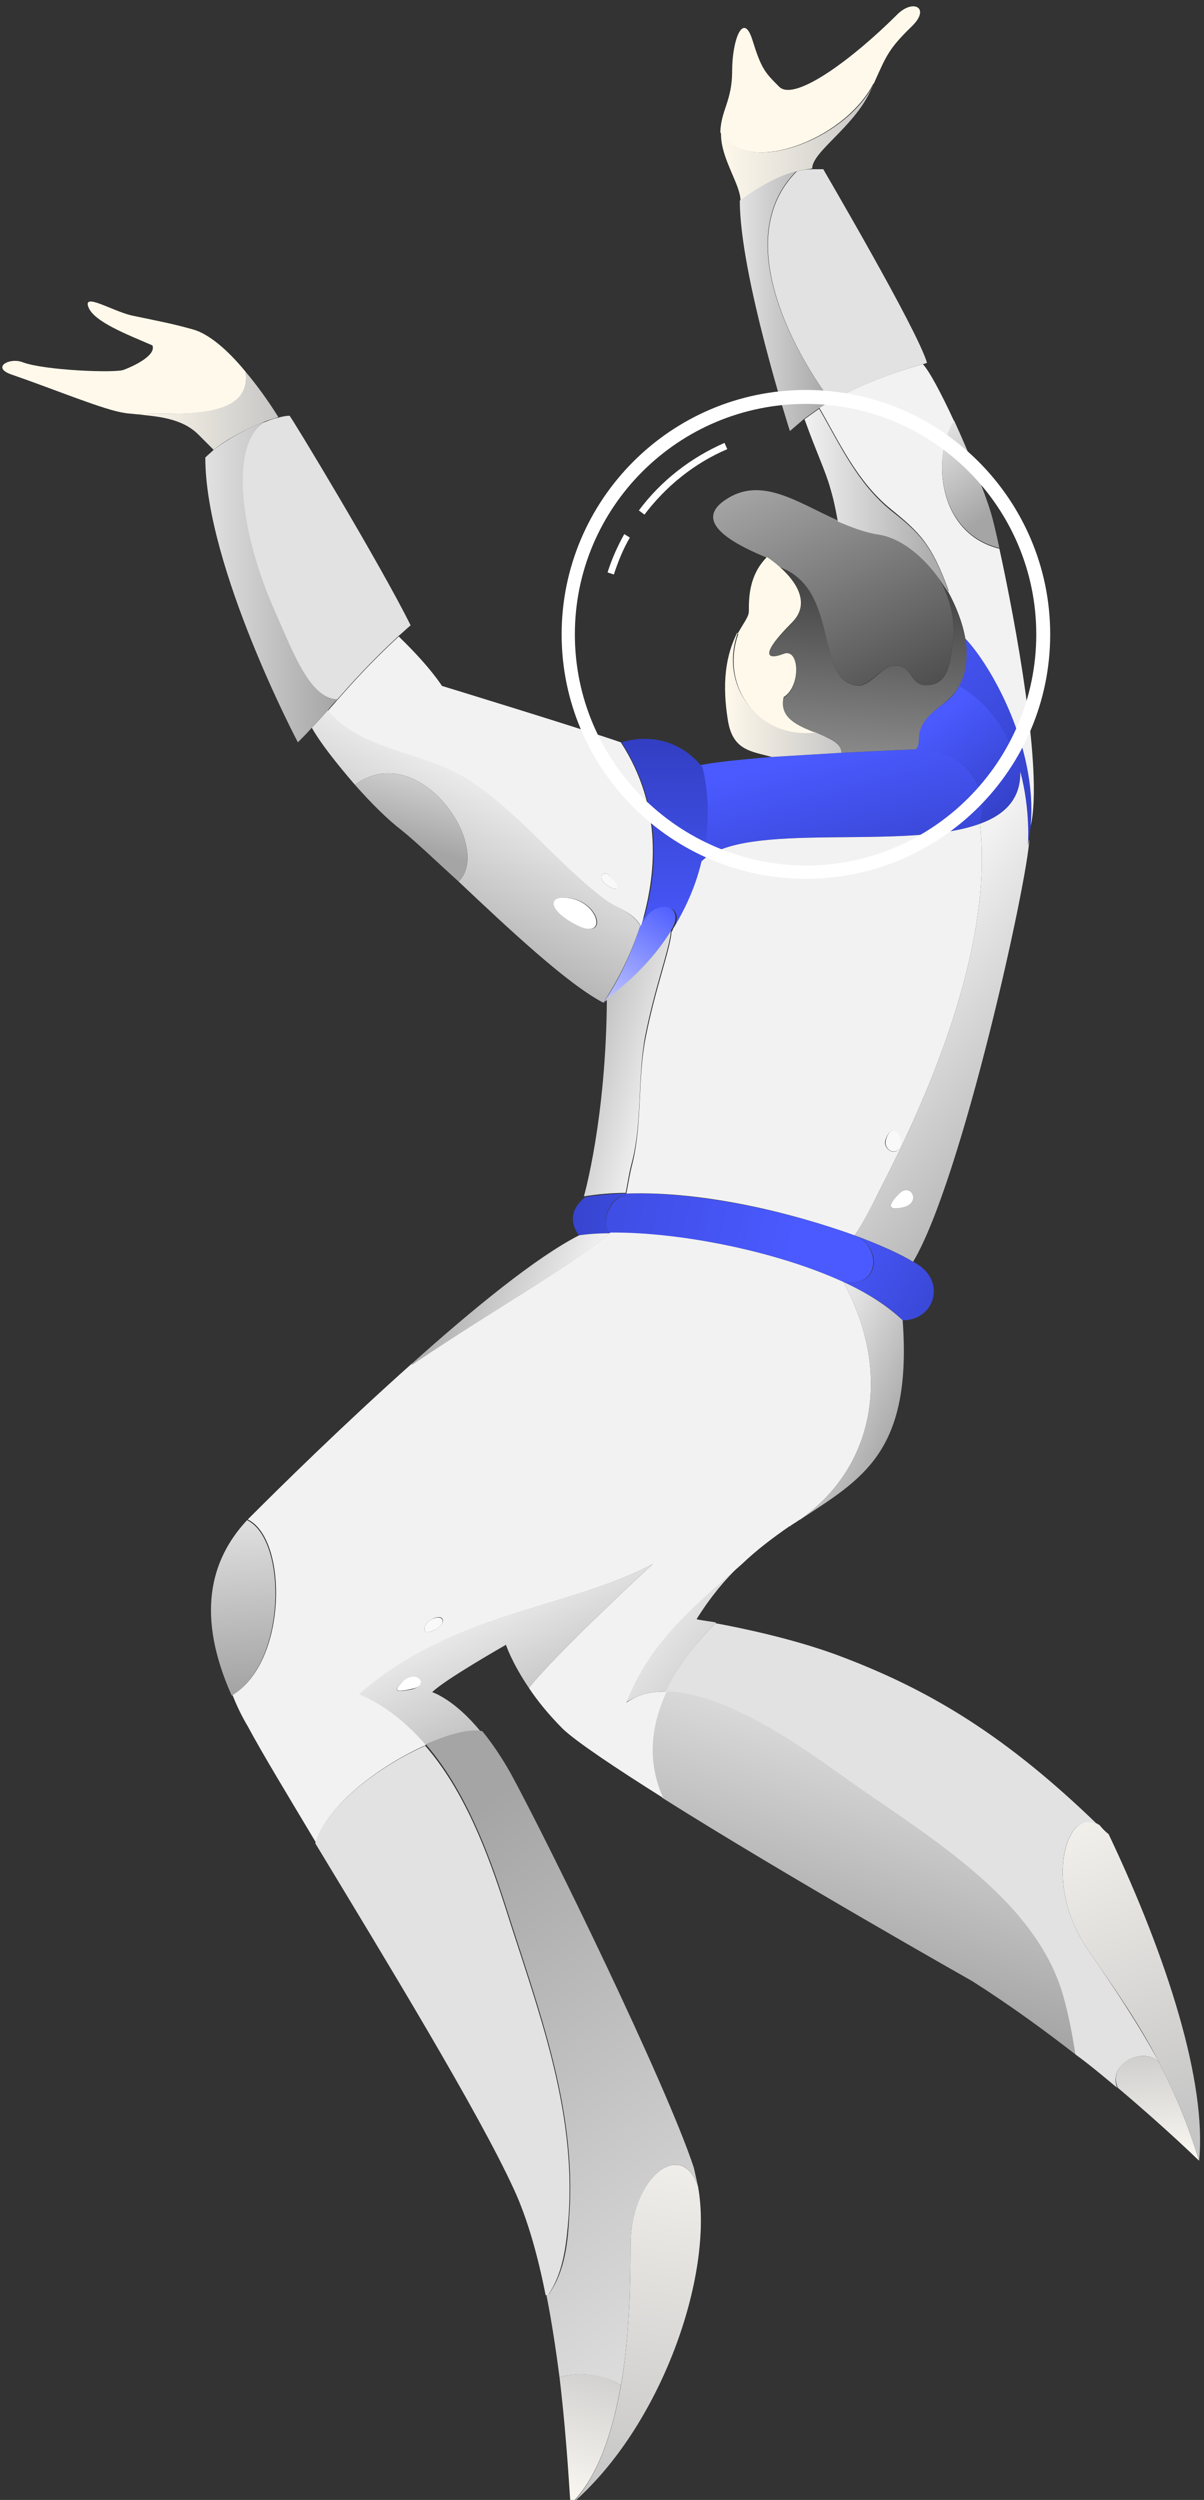
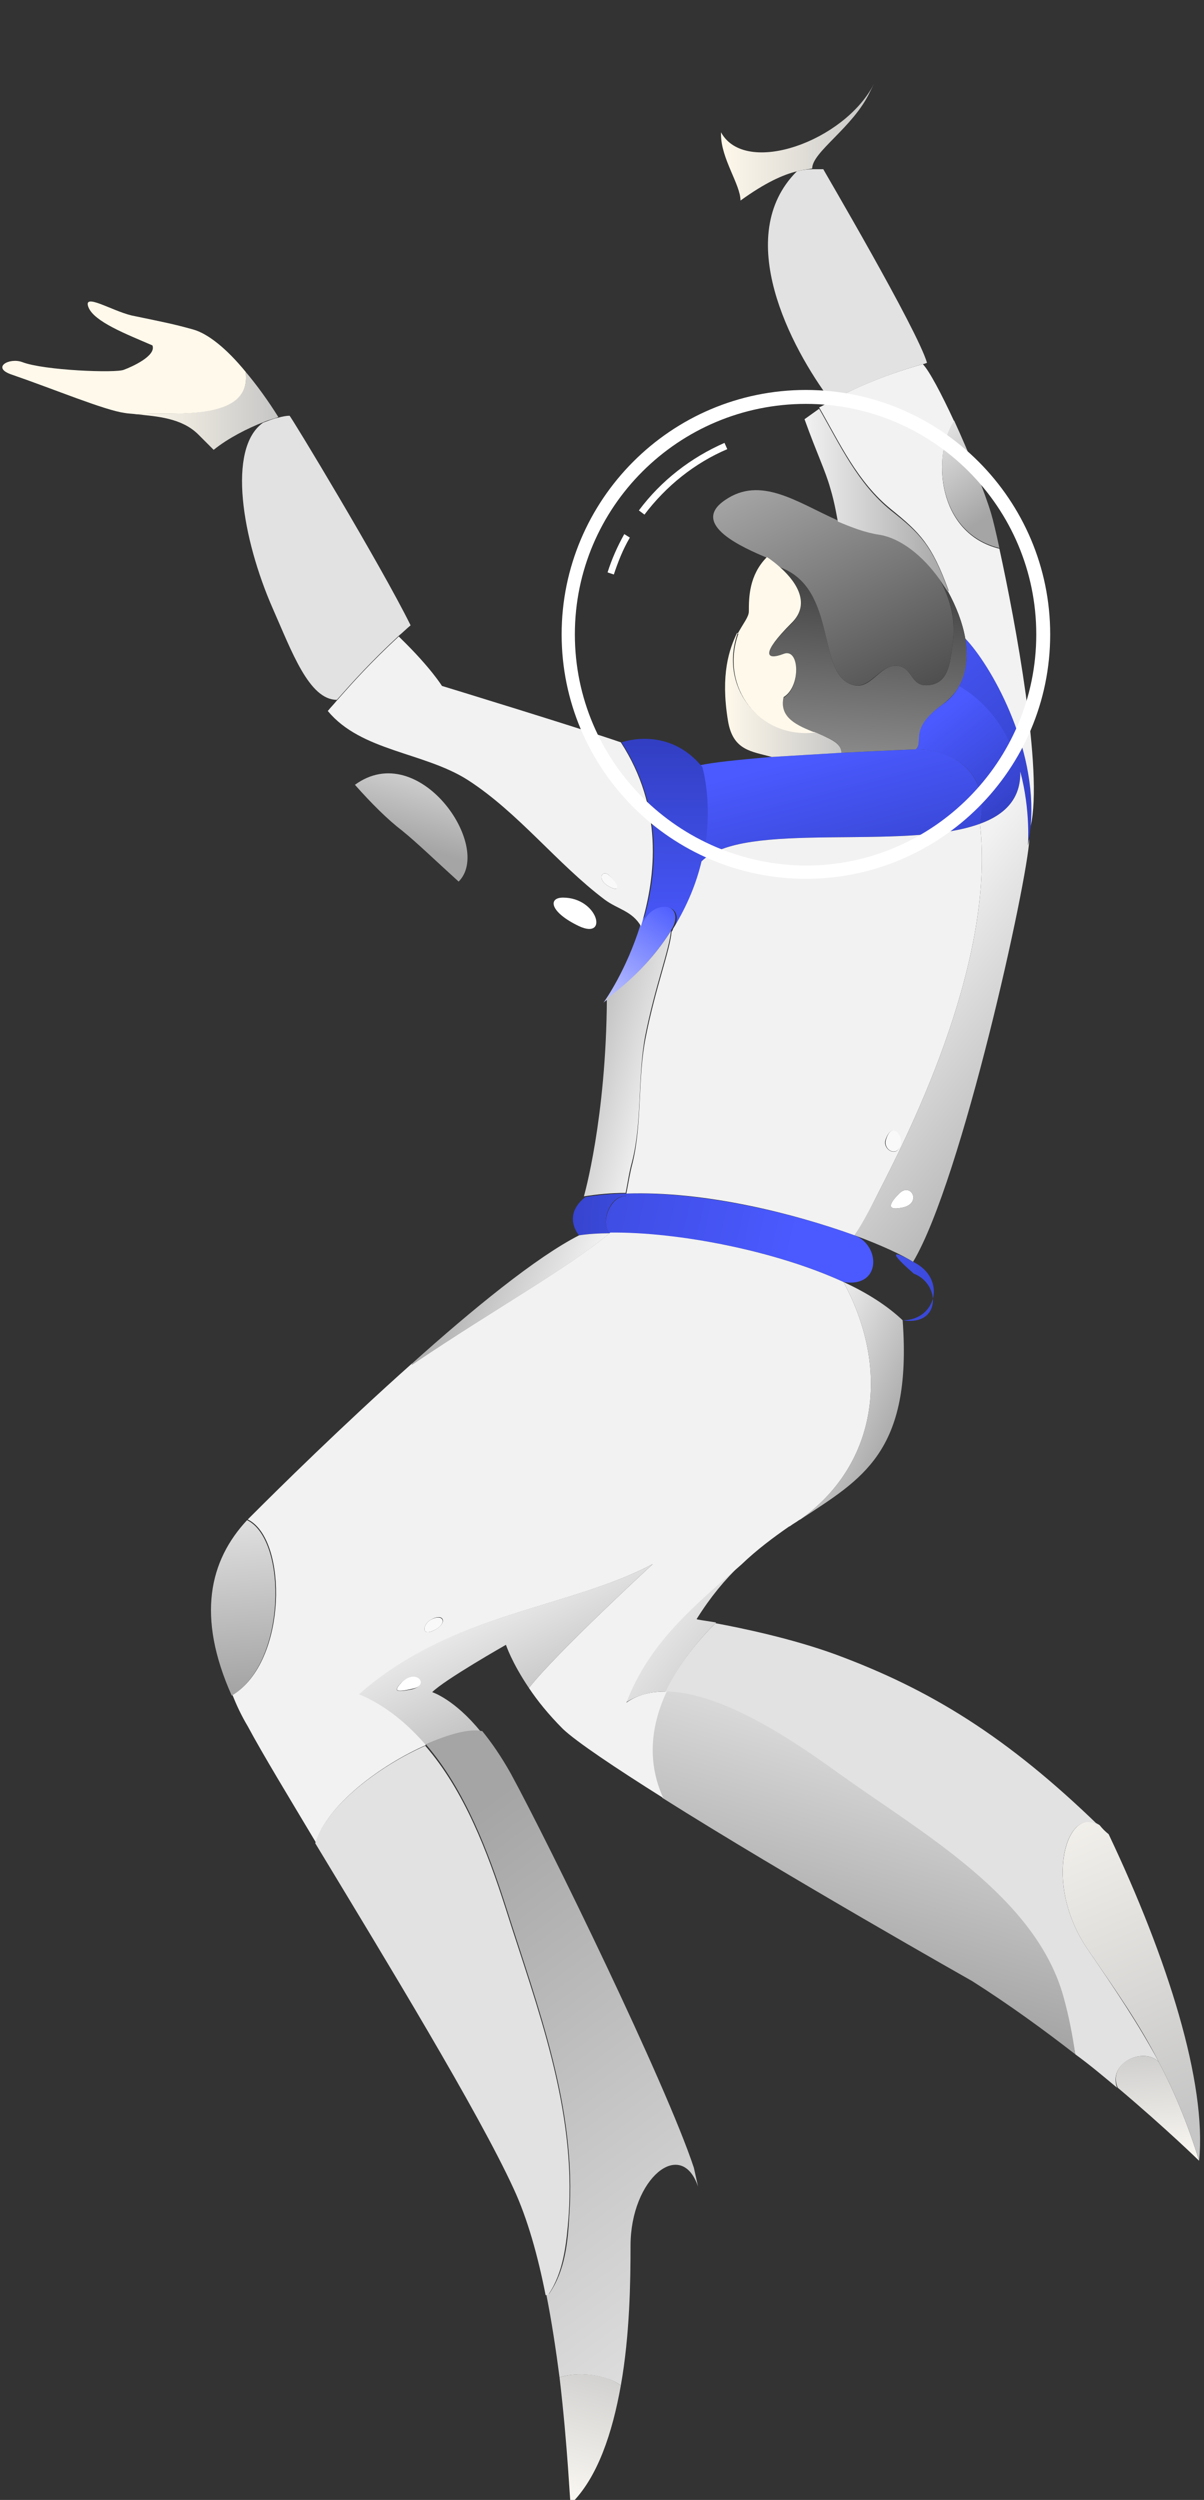
<svg xmlns="http://www.w3.org/2000/svg" id="Layer_1" x="0px" y="0px" viewBox="0 0 173 359" style="enable-background:new 0 0 173 359;" xml:space="preserve">
  <rect x="0" y="0" width="173" height="359" fill="#333333" stroke="none" />
  <style type="text/css">	.st0{fill:url(#SVGID_1_);}	.st1{fill:url(#SVGID_00000062176515516127210170000001045784020388701850_);}	.st2{fill:url(#SVGID_00000072958743491215265360000014992142192140560268_);}	.st3{fill:url(#SVGID_00000032608014710736491060000004457924723134554270_);}	.st4{fill:url(#SVGID_00000059272800818431109790000016355822093953871009_);}	.st5{fill:url(#SVGID_00000039841240380651399850000005252287882221399473_);}	.st6{fill:url(#SVGID_00000013876039591183520460000013560608819973703812_);}	.st7{fill:url(#SVGID_00000017499524989379886770000002816426086310839478_);}	.st8{fill:url(#SVGID_00000077303553326966884320000005882326795486091193_);}	.st9{fill:url(#SVGID_00000150787822656626741150000004740435426185551003_);}	.st10{fill:url(#SVGID_00000079478597946015604750000011888213086368860558_);}	.st11{fill:url(#SVGID_00000116230176459521776240000011186149845469205642_);}	.st12{fill:url(#SVGID_00000134223921470919542640000000214481368896339637_);}	.st13{fill:url(#SVGID_00000140726801659912650480000010742452792692245404_);}	.st14{fill:#E2E2E2;}	.st15{fill:url(#SVGID_00000065067142234352833610000001629405422302264502_);}	.st16{fill:#F2F2F2;}	.st17{fill:url(#SVGID_00000143587080909503683000000007786868194573177008_);}	.st18{fill:url(#SVGID_00000072257368626851831250000007576129073997447313_);}	.st19{fill:url(#SVGID_00000034057209312492470650000002829135758938015899_);}	.st20{fill:url(#SVGID_00000056413293716976582290000010910004838910090138_);}	.st21{fill:url(#SVGID_00000014608092281363505640000016823263724869780408_);}	.st22{fill:#FFF9EB;}	.st23{fill:#FFFFFF;}	.st24{fill:url(#SVGID_00000120518688339451591670000009500486262492189846_);}	.st25{fill:#F9F9F9;}	.st26{fill:url(#SVGID_00000178892451960047225090000003410288520096647572_);}	.st27{fill:url(#SVGID_00000116224788969081279400000014341883248611829139_);}	.st28{fill:url(#SVGID_00000088118765545677919690000000264111266457851034_);}	.st29{fill:url(#SVGID_00000034793846109766792090000006253706893438663588_);}	.st30{fill:url(#SVGID_00000139274687110568304010000005947357922303602823_);}	.st31{fill:url(#SVGID_00000047749770416379475660000004824631748745966269_);}	.st32{fill:url(#SVGID_00000062880797938878167930000014367579332314964660_);}	.st33{fill:url(#SVGID_00000137817947836622070340000003694221956293736337_);}	.st34{fill:url(#SVGID_00000034788821607968340650000009140232832256433804_);}	.st35{fill:url(#SVGID_00000035527084730276586190000005282837309246777494_);}	.st36{fill:url(#SVGID_00000133514024732348992840000007052171253908580279_);}</style>
  <g>
    <g>
      <linearGradient id="SVGID_1_" gradientUnits="userSpaceOnUse" x1="79.913" y1="598.692" x2="86.659" y2="623.268" gradientTransform="matrix(1 0 0 -1 0 959)">
        <stop offset="0" style="stop-color:#FEFBF5" />
        <stop offset="1" style="stop-color:#C6C6C6" />
      </linearGradient>
      <path class="st0" d="M80.4,341.4c3.4-1.1,7.6,0,8.8,1.2c-1.2,6.7-3.3,13.2-7.2,17C81.9,359.7,81.6,351.5,80.4,341.4z" />
      <linearGradient id="SVGID_00000139975012543350203840000003704415657616518335_" gradientUnits="userSpaceOnUse" x1="166.745" y1="647.683" x2="165.54" y2="666.958" gradientTransform="matrix(1 0 0 -1 0 959)">
        <stop offset="0" style="stop-color:#FEFBF5" />
        <stop offset="1" style="stop-color:#C6C6C6" />
      </linearGradient>
      <path style="fill:url(#SVGID_00000139975012543350203840000003704415657616518335_);" d="M166.5,296.1c2.2,4.2,4.1,8.7,5.8,14.2   c0,0-4.7-4.6-11.7-10.5C159.1,296.2,164.3,293.9,166.5,296.1L166.5,296.1z" />
      <linearGradient id="SVGID_00000150815351673261402500000004906307722387793845_" gradientUnits="userSpaceOnUse" x1="74.489" y1="785.147" x2="106.535" y2="783.7" gradientTransform="matrix(1 0 0 -1 0 959)">
        <stop offset="0" style="stop-color:#303DBF" />
        <stop offset="1" style="stop-color:#4A5AFF" />
      </linearGradient>
      <path style="fill:url(#SVGID_00000150815351673261402500000004906307722387793845_);" d="M90,171.4c0,0.1-0.1,0.3-0.1,0.4   c-2.3-0.2-3.7,3.9-2.3,5.3c-1.6,0-3.1,0.1-4.4,0.3c0,0-2.5-2.8,0.9-5.5C86,171.6,88,171.4,90,171.4z" />
      <linearGradient id="SVGID_00000158026927864819575350000007099016439413741492_" gradientUnits="userSpaceOnUse" x1="53.188" y1="793.668" x2="114.386" y2="780.175" gradientTransform="matrix(1 0 0 -1 0 959)">
        <stop offset="0" style="stop-color:#303DBF" />
        <stop offset="1" style="stop-color:#4A5AFF" />
      </linearGradient>
      <path style="fill:url(#SVGID_00000158026927864819575350000007099016439413741492_);" d="M122.8,177.4c3.8,1.5,3.8,7.6-1.6,6.7   c-9.8-4.5-23.7-7.2-33.6-7c-1.4-1.4,0.1-5.4,2.3-5.3c0-0.1,0.1-0.3,0.1-0.4C101.3,171.1,114.2,174.3,122.8,177.4L122.8,177.4z" />
      <linearGradient id="SVGID_00000082337915425973347000000003993288558813305003_" gradientUnits="userSpaceOnUse" x1="143.176" y1="766.249" x2="118.6" y2="780.465" gradientTransform="matrix(1 0 0 -1 0 959)">
        <stop offset="0" style="stop-color:#303DBF" />
        <stop offset="1" style="stop-color:#4A5AFF" />
      </linearGradient>
-       <path style="fill:url(#SVGID_00000082337915425973347000000003993288558813305003_);" d="M131.2,181.2c4.9,2.4,3.3,8.4-1.5,8.4   c-2-2-5-3.9-8.5-5.5l0,0c5.5,0.9,5.5-5.2,1.6-6.7C126.6,178.8,129.5,180.2,131.2,181.2z" />
+       <path style="fill:url(#SVGID_00000082337915425973347000000003993288558813305003_);" d="M131.2,181.2c4.9,2.4,3.3,8.4-1.5,8.4   l0,0c5.5,0.9,5.5-5.2,1.6-6.7C126.6,178.8,129.5,180.2,131.2,181.2z" />
      <linearGradient id="SVGID_00000134959992720960232450000009488531046580284578_" gradientUnits="userSpaceOnUse" x1="153.284" y1="840.97" x2="128.226" y2="869.402" gradientTransform="matrix(1 0 0 -1 0 959)">
        <stop offset="0" style="stop-color:#303DBF" />
        <stop offset="1" style="stop-color:#4A5AFF" />
      </linearGradient>
      <path style="fill:url(#SVGID_00000134959992720960232450000009488531046580284578_);" d="M138.7,91.7c3.5,3.5,10.5,15.3,9.4,26.9   l0,0c-0.1,0.6-0.1,1.3-0.3,1.9c0,0.3-0.1,0.6-0.2,0.9c0,0,0.4-5-1.1-10.6c-1.2-4.5-3.7-9.4-8.8-12.3   C138.9,96.5,139.1,94.2,138.7,91.7z" />
      <linearGradient id="SVGID_00000090994579237177258850000013223846844433095829_" gradientUnits="userSpaceOnUse" x1="147.146" y1="841.219" x2="135.099" y2="856.399" gradientTransform="matrix(1 0 0 -1 0 959)">
        <stop offset="0" style="stop-color:#303DBF" />
        <stop offset="1" style="stop-color:#4A5AFF" />
      </linearGradient>
      <path style="fill:url(#SVGID_00000090994579237177258850000013223846844433095829_);" d="M146.6,110.8c0.1,3.9-2.2,6.2-5.8,7.5   c1.6-6.8-3.4-10.7-9.2-10.7c1.2-1.2-1.2-2.9,3.9-6.5c1-0.7,1.8-1.6,2.3-2.6C142.8,101.4,145.4,106.3,146.6,110.8z" />
      <linearGradient id="SVGID_00000022553783563918652820000012387036922774484620_" gradientUnits="userSpaceOnUse" x1="124.578" y1="825.663" x2="118.072" y2="850.962" gradientTransform="matrix(1 0 0 -1 0 959)">
        <stop offset="0" style="stop-color:#303DBF" />
        <stop offset="1" style="stop-color:#4A5AFF" />
      </linearGradient>
      <path style="fill:url(#SVGID_00000022553783563918652820000012387036922774484620_);" d="M131.6,107.6c5.7-0.1,10.8,3.9,9.2,10.7   c-10.9,4-34-0.6-40,5.4c1.9-7.8,0-13.6,0-13.6c0-0.1-0.1-0.1-0.2-0.2c1.6-0.4,5.6-0.8,10.2-1.2c3.3-0.2,6.8-0.4,10-0.6   C126.8,107.8,131.6,107.6,131.6,107.6z" />
      <linearGradient id="SVGID_00000044163794042923524520000018051461000948747427_" gradientUnits="userSpaceOnUse" x1="81.936" y1="807.165" x2="96.635" y2="829.574" gradientTransform="matrix(1 0 0 -1 0 959)">
        <stop offset="0" style="stop-color:#FFFFFF" />
        <stop offset="1" style="stop-color:#4A5AFF" />
      </linearGradient>
      <path style="fill:url(#SVGID_00000044163794042923524520000018051461000948747427_);" d="M87.3,143.5c-0.2,0.2-0.4,0.3-0.6,0.5   c0.3-0.4,3.3-4.7,5.3-11.1c1.3-4.1,6.6-3.4,4.6,0.4c-0.1,0.1-0.2,0.3-0.2,0.4C94.3,137,91.4,140.3,87.3,143.5z" />
      <linearGradient id="SVGID_00000177442724394722984760000015058946486015071140_" gradientUnits="userSpaceOnUse" x1="95.555" y1="854.506" x2="95.314" y2="822.702" gradientTransform="matrix(1 0 0 -1 0 959)">
        <stop offset="0" style="stop-color:#303DBF" />
        <stop offset="1" style="stop-color:#4A5AFF" />
      </linearGradient>
      <path style="fill:url(#SVGID_00000177442724394722984760000015058946486015071140_);" d="M100.7,109.9c0,0.1,0.1,0.1,0.2,0.2   c0,0,1.8,5.8,0,13.6l0,0c-0.7,3-2,6.3-4.1,9.7c2-3.8-3.3-4.5-4.6-0.4c2.3-7.2,3.2-17-2.9-26.4C92.5,105.6,97.2,105.8,100.7,109.9z   " />
      <linearGradient id="SVGID_00000050627977199381077420000010575006429940543662_" gradientUnits="userSpaceOnUse" x1="99.251" y1="663.982" x2="88.409" y2="600.856" gradientTransform="matrix(1 0 0 -1 0 959)">
        <stop offset="0" style="stop-color:#FEFBF5" />
        <stop offset="1" style="stop-color:#C6C6C6" />
      </linearGradient>
-       <path style="fill:url(#SVGID_00000050627977199381077420000010575006429940543662_);" d="M100.3,314c2.3,12.7-5.3,34.6-18.3,45.7   c3.9-3.9,6-10.3,7.2-17c1.3-7.4,1.4-15.1,1.4-20.1C90.5,312.8,97.9,306.9,100.3,314L100.3,314z" />
      <linearGradient id="SVGID_00000072965372170948093650000009932062875570248880_" gradientUnits="userSpaceOnUse" x1="148.969" y1="708.073" x2="171.135" y2="655.308" gradientTransform="matrix(1 0 0 -1 0 959)">
        <stop offset="0" style="stop-color:#FEFBF5" />
        <stop offset="1" style="stop-color:#C6C6C6" />
      </linearGradient>
      <path style="fill:url(#SVGID_00000072965372170948093650000009932062875570248880_);" d="M159.3,263.4c8.5,17.9,14.1,35.7,13,46.9   c-1.7-5.5-3.6-10-5.8-14.2l0,0c-2.8-5.5-6.2-10.3-10.1-16c-6.8-9.8-3-21.1,1.6-18l0,0C158.4,262.6,158.8,263,159.3,263.4z" />
      <linearGradient id="SVGID_00000173158340560442457330000012939722109828007324_" gradientUnits="userSpaceOnUse" x1="91.527" y1="729.936" x2="117.843" y2="707.94" gradientTransform="matrix(1 0 0 -1 0 959)">
        <stop offset="0" style="stop-color:#F2F2F2" />
        <stop offset="1" style="stop-color:#A5A5A5" />
      </linearGradient>
      <path style="fill:url(#SVGID_00000173158340560442457330000012939722109828007324_);" d="M102.9,233L102.9,233   c-2.1,2.1-5.2,5.6-7.2,9.9c-2.1,0-4.1,0.5-5.8,1.6c3.3-8.3,9.1-13.4,16.5-19.8c-2.2,2.1-4.3,4.6-6.3,7.8   C100.1,232.6,101.2,232.7,102.9,233z" />
      <linearGradient id="SVGID_00000047769223755154232390000011851612701099029910_" gradientUnits="userSpaceOnUse" x1="69.741" y1="731.033" x2="82.749" y2="703.811" gradientTransform="matrix(1 0 0 -1 0 959)">
        <stop offset="0" style="stop-color:#F2F2F2" />
        <stop offset="1" style="stop-color:#A5A5A5" />
      </linearGradient>
      <path style="fill:url(#SVGID_00000047769223755154232390000011851612701099029910_);" d="M93.8,224.6c0,0-13.9,12.8-17.8,17.8   c-2.5-3.7-3.3-6.2-3.3-6.2s-8.8,5-10.6,6.8c0,0,3.2,1,7,5.7c-1.8-0.3-4.8,0.4-8.1,1.9c-2.6-3.1-5.8-5.6-9.6-7.3   C64.6,231.7,81.6,231,93.8,224.6z M59.2,242.6c2.5-0.6,0.6-3.1-1.6-0.9C56.6,242.8,56.7,243.1,59.2,242.6z" />
      <path class="st14" d="M156.4,280.1c3.9,5.7,7.2,10.6,10.1,16c-2.2-2.2-7.3,0.1-6,3.7c-1.8-1.5-3.8-3.2-6-4.8l0,0   c-0.5-2.8-1-5.4-1.8-8.2c-4-14.4-20.1-23.4-31.8-31.7c-5.3-3.8-16.6-12-25.3-12.1c2-4.3,5.1-7.8,7.2-9.9l0,0   c3.8,0.7,11,2.2,17.3,4.5c13.5,5,24.5,11.7,37.8,24.6C153.4,259,149.6,270.3,156.4,280.1z" />
      <linearGradient id="SVGID_00000039108405086108880310000009548072064191310479_" gradientUnits="userSpaceOnUse" x1="131.549" y1="712.399" x2="120.466" y2="674.812" gradientTransform="matrix(1 0 0 -1 0 959)">
        <stop offset="0" style="stop-color:#E2E2E2" />
        <stop offset="1" style="stop-color:#A5A5A5" />
      </linearGradient>
      <path style="fill:url(#SVGID_00000039108405086108880310000009548072064191310479_);" d="M154.5,295L154.5,295   c-4.5-3.5-9.6-7.2-14.8-10.5c0,0-26.9-15.2-44.5-26.3c-2.5-5.5-1.6-10.8,0.5-15.3c8.7,0.1,20,8.3,25.3,12.1   c11.6,8.3,27.8,17.4,31.8,31.7C153.6,289.6,154.1,292.2,154.5,295z" />
      <path class="st16" d="M119.4,57.6c5.3-3,11.3-4.8,13.2-5.3c0.9,0.9,2.7,4.3,4.5,8.2c-3.2,4.9-2.5,16.1,6.5,18.3   c2.3,10.5,6.3,32,4.5,39.8c1-11.5-5.9-23.3-9.4-26.9c-0.4-2.3-1.3-4.6-2.5-6.8l0.1-0.1c-2.4-6.6-4.1-8.3-8.3-11.7   c-4.8-3.9-7.3-9.4-10.3-14.6C118.2,58.3,118.8,57.9,119.4,57.6L119.4,57.6z" />
      <linearGradient id="SVGID_00000179609699645406211920000017338197725011128747_" gradientUnits="userSpaceOnUse" x1="126.996" y1="821.131" x2="159.765" y2="794.626" gradientTransform="matrix(1 0 0 -1 0 959)">
        <stop offset="0" style="stop-color:#F2F2F2" />
        <stop offset="1" style="stop-color:#A5A5A5" />
      </linearGradient>
      <path style="fill:url(#SVGID_00000179609699645406211920000017338197725011128747_);" d="M147.7,121.4c0.1-0.3,0.1-0.6,0.2-0.9   c-0.2,5.8-9.7,49-16.7,60.7c-1.6-1-4.6-2.4-8.4-3.8l0,0c1.2-1.9,2.4-4.1,3.4-6.1c3.4-6.7,17-32.5,14.6-53c3.6-1.3,5.9-3.6,5.8-7.5   C148.1,116.4,147.7,121.4,147.7,121.4z M129.7,173.4c2.8-0.6,1.2-3.7-0.5-2C128.2,172.4,126.9,174,129.7,173.4z" />
      <linearGradient id="SVGID_00000142142246377426602680000006569994310716684419_" gradientUnits="userSpaceOnUse" x1="131.847" y1="899.325" x2="141.967" y2="884.869" gradientTransform="matrix(1 0 0 -1 0 959)">
        <stop offset="0" style="stop-color:#F2F2F2" />
        <stop offset="1" style="stop-color:#A5A5A5" />
      </linearGradient>
      <path style="fill:url(#SVGID_00000142142246377426602680000006569994310716684419_);" d="M142.4,73.7c0.3,1,0.7,2.7,1.2,5   c-9-2.2-9.7-13.4-6.5-18.3C139.3,65.2,141.5,70.7,142.4,73.7z" />
      <path class="st16" d="M140.8,118.3c2.4,20.5-11.2,46.3-14.6,53c-1,2-2.2,4.3-3.4,6.1c-8.6-3.1-21.5-6.4-32.8-6   c0.3-1.5,0.5-2.9,0.9-4.4c1.4-5.8,0.7-12.2,1.9-18.1c1.4-7.1,3.5-12.5,3.7-15.1c0.1-0.1,0.2-0.3,0.2-0.4c2.1-3.4,3.4-6.7,4.1-9.7   l0,0C106.8,117.7,129.9,122.3,140.8,118.3z M129.3,164.6c0.6-1.6-1.2-3.7-2.1-0.8C126.9,165.1,128.8,166.2,129.3,164.6z" />
      <linearGradient id="SVGID_00000077309206670993550920000004921143949572900736_" gradientUnits="userSpaceOnUse" x1="122.737" y1="840.947" x2="127.45" y2="898.678" gradientTransform="matrix(1 0 0 -1 0 959)">
        <stop offset="0" style="stop-color:#A5A5A5" />
        <stop offset="1" style="stop-color:#000000" />
      </linearGradient>
      <path style="fill:url(#SVGID_00000077309206670993550920000004921143949572900736_);" d="M138.7,91.7c0.4,2.5,0.2,4.9-0.9,6.8   c-0.5,1-1.3,1.8-2.3,2.6c-5,3.6-2.7,5.3-3.9,6.5c0,0-4.8,0.2-10.7,0.5c0-1.5-1.9-2.2-3.9-2.9c-2.5-1-5.1-2.1-4.4-5   c2.5-1.5,2.3-7.1,0-6.2c-2.6,1-3.4,0,1.1-4.4c3-3,0.2-6.4-1.8-8.2c8.7,3,5.2,15.7,10.8,17c2.4,0.6,3.7-2.8,6-2.8   c2.5,0,2,3,4.6,2.8c3-0.2,3.2-3.1,3.6-6.1c0.4-3-0.1-6-2-9.3c0.4,0.6,0.8,1.2,1.2,1.8C137.4,87.1,138.3,89.4,138.7,91.7z" />
      <linearGradient id="SVGID_00000123430358230141426010000003395415816354958997_" gradientUnits="userSpaceOnUse" x1="112.92" y1="892.006" x2="144.34" y2="827.595" gradientTransform="matrix(1 0 0 -1 0 959)">
        <stop offset="0" style="stop-color:#A5A5A5" />
        <stop offset="1" style="stop-color:#000000" />
      </linearGradient>
      <path style="fill:url(#SVGID_00000123430358230141426010000003395415816354958997_);" d="M120.3,74.7c1.9,0.9,3.9,1.6,6,1.9   c3,0.5,6.2,3,8.6,6.4l0,0c1.8,3.2,2.4,6.3,2,9.3c-0.4,2.9-0.6,5.9-3.6,6.1c-2.6,0.2-2.1-2.8-4.6-2.8c-2.3,0-3.7,3.3-6,2.8   c-5.6-1.3-2.1-14-10.8-17l0,0c-0.9-0.8-1.7-1.3-1.7-1.3c-3.3-1.4-11.2-4.8-6-8.3C109.3,68.3,114.5,72.1,120.3,74.7z" />
      <linearGradient id="SVGID_00000160910875641520850740000012578188643089421986_" gradientUnits="userSpaceOnUse" x1="115.515" y1="887.15" x2="136.215" y2="887.15" gradientTransform="matrix(1 0 0 -1 0 959)">
        <stop offset="0" style="stop-color:#F2F2F2" />
        <stop offset="1" style="stop-color:#A5A5A5" />
      </linearGradient>
      <path style="fill:url(#SVGID_00000160910875641520850740000012578188643089421986_);" d="M136.3,84.9l-0.1,0.1   c-0.4-0.6-0.8-1.2-1.2-1.8l0,0c-2.4-3.4-5.6-5.9-8.6-6.4c-2.1-0.3-4.1-1.1-6-1.9c-0.1-0.3-0.4-2.5-1.1-4.8   c-0.7-2.5-1.9-4.9-3.7-9.9c0.7-0.5,1.4-1,2.1-1.5c3,5.2,5.5,10.7,10.3,14.6C132.2,76.6,133.9,78.3,136.3,84.9z" />
      <path class="st14" d="M133.2,52.1c0,0-0.2,0.1-0.6,0.2c-1.9,0.5-7.8,2.3-13.2,5.3l0,0c-5.8-7.7-14.2-23.7-4.9-33l0,0   c0.8-0.2,1.5-0.3,2.3-0.3c0.5,0,1,0,1.5,0C118.2,24.2,131.8,47.3,133.2,52.1z" />
-       <path class="st22" d="M128.9,2.1c2.3-2.3,4.8-1,2.2,1.6c-3.4,3.3-3.7,4.2-5.5,8.2c0,0,0,0.1-0.1,0.1c-4.3,8.3-18.5,13.4-22,7   c0.1-3.2,1.7-4.5,1.7-8.8c0-4.5,1.6-8.6,2.9-4.5c1.3,4.2,1.8,4.7,3.9,6.8C114.3,14.6,122.7,8.3,128.9,2.1z" />
      <path class="st23" d="M129.2,171.4c1.7-1.7,3.3,1.4,0.5,2S128.2,172.4,129.2,171.4z" />
      <linearGradient id="SVGID_00000150792409935181619390000014009744087311194497_" gradientUnits="userSpaceOnUse" x1="112.671" y1="760.494" x2="129.538" y2="752.3" gradientTransform="matrix(1 0 0 -1 0 959)">
        <stop offset="0" style="stop-color:#F2F2F2" />
        <stop offset="1" style="stop-color:#A5A5A5" />
      </linearGradient>
      <path style="fill:url(#SVGID_00000150792409935181619390000014009744087311194497_);" d="M129.7,189.6c1.4,19-5.9,22.8-14.7,28.6   c10.7-7.6,13.2-21.1,6.2-34.1C124.7,185.7,127.6,187.6,129.7,189.6z" />
      <path class="st25" d="M127.3,163.7c0.8-2.8,2.6-0.7,2.1,0.8C128.8,166.2,126.9,165.1,127.3,163.7z" />
      <linearGradient id="SVGID_00000060006708602047523130000007515822844137913767_" gradientUnits="userSpaceOnUse" x1="103.508" y1="938.6" x2="125.565" y2="938.6" gradientTransform="matrix(1 0 0 -1 0 959)">
        <stop offset="0" style="stop-color:#FFF9EB" />
        <stop offset="1" style="stop-color:#C6C6C6" />
      </linearGradient>
      <path style="fill:url(#SVGID_00000060006708602047523130000007515822844137913767_);" d="M114.5,24.6L114.5,24.6   c-2,0.5-4.5,1.6-8.1,4.2c0-2.3-2.8-6-2.8-9.5c0-0.1,0-0.2,0-0.3c3.5,6.4,17.8,1.3,22-7c-0.2,0.4-0.4,0.8-0.6,1.2   c-2.4,5.1-8.3,8.6-8.3,11C116,24.3,115.3,24.4,114.5,24.6z" />
      <path class="st16" d="M121.2,184.1c7,13,4.5,26.5-6.2,34.1c-0.1,0-0.1,0.1-0.2,0.1c-0.4,0.3-0.8,0.5-1.2,0.8c0,0-0.1,0.1-0.2,0.1   c-2.3,1.6-4.6,3.3-6.9,5.5c-7.4,6.4-13.3,11.5-16.5,19.8c1.7-1.2,3.7-1.6,5.8-1.6c-2.1,4.5-3,9.8-0.5,15.3   c-7-4.4-12.5-8.1-14.4-9.9c-2.1-2.1-3.7-4.1-4.9-5.9c3.9-5,17.8-17.8,17.8-17.8c-12.1,6.4-29.2,7.1-42.2,18.7   c3.8,1.6,6.9,4.2,9.6,7.3c-6.6,2.9-14.3,8.7-15.8,14c-4-6.7-7.6-12.6-9.8-16.7c-0.9-1.5-1.6-3-2.2-4.5c7.9-4.7,8-22.4,2.2-25.2   c0.2-0.2,0.5-0.5,0.7-0.7c3.5-3.5,12.9-12.8,22.9-21.7l0.1,0.1c12.3-8.3,21.9-13.5,28.4-18.9C97.4,176.9,111.4,179.6,121.2,184.1   L121.2,184.1z M62.4,234.1c2-1,1.4-2.6-0.5-1.5C60.8,233.2,60.4,235.1,62.4,234.1z" />
      <linearGradient id="SVGID_00000062910828460204029000000016411786491760778682_" gradientUnits="userSpaceOnUse" x1="104.158" y1="859.2" x2="120.875" y2="859.2" gradientTransform="matrix(1 0 0 -1 0 959)">
        <stop offset="0" style="stop-color:#FFF9EB" />
        <stop offset="1" style="stop-color:#C6C6C6" />
      </linearGradient>
      <path style="fill:url(#SVGID_00000062910828460204029000000016411786491760778682_);" d="M120.9,108.1c-3.2,0.2-6.8,0.4-10,0.6   c-2.9-0.8-5.6-0.9-6.3-5.2c-1.1-6.7,0.2-10.3,1.3-12.6h0.1c-2.7,7.6,2.9,15,11,14.2C119,106,120.9,106.6,120.9,108.1z" />
      <linearGradient id="SVGID_00000023275052271205514630000017309414870190995074_" gradientUnits="userSpaceOnUse" x1="106.3" y1="915.75" x2="119.331" y2="915.75" gradientTransform="matrix(1 0 0 -1 0 959)">
        <stop offset="0" style="stop-color:#E2E2E2" />
        <stop offset="1" style="stop-color:#A5A5A5" />
      </linearGradient>
-       <path style="fill:url(#SVGID_00000023275052271205514630000017309414870190995074_);" d="M119.4,57.6c-0.6,0.3-1.1,0.7-1.7,1   c-0.7,0.5-1.4,1-2.1,1.5c-0.7,0.6-1.4,1.2-2.1,1.8c0,0-7.2-22.4-7.2-33.1c3.6-2.6,6.1-3.7,8.1-4.2   C105.2,33.9,113.5,49.8,119.4,57.6z" />
      <path class="st22" d="M117.1,105.2c-8.1,0.9-13.7-6.6-11-14.2H106c0.8-1.5,1.6-2.4,1.6-3.2c0-1.9,0-5.2,2.6-7.8   c0,0,0.8,0.5,1.7,1.3l0,0c2.1,1.8,4.9,5.2,1.8,8.2c-4.4,4.4-3.7,5.4-1.1,4.4c2.3-0.9,2.5,4.7,0,6.2   C111.9,103.1,114.6,104.2,117.1,105.2z" />
      <linearGradient id="SVGID_00000127737881393730758480000008460332767269833892_" gradientUnits="userSpaceOnUse" x1="107.178" y1="619.874" x2="55.857" y2="689.989" gradientTransform="matrix(1 0 0 -1 0 959)">
        <stop offset="0" style="stop-color:#E2E2E2" />
        <stop offset="1" style="stop-color:#A5A5A5" />
      </linearGradient>
      <path style="fill:url(#SVGID_00000127737881393730758480000008460332767269833892_);" d="M100.3,314L100.3,314   c-2.4-7.1-9.7-1.2-9.7,8.5c0,5.1-0.1,12.8-1.4,20.1c-1.1-1.1-5.3-2.3-8.8-1.2c-0.5-3.8-1.1-7.9-1.9-11.9l0.4-0.1   c2.3-3.3,2.7-7.4,2.9-11.2c1.1-15.5-4.5-29.9-9.1-44.4c-2.5-7.8-5.9-16.8-11.5-23.3c3.3-1.5,6.3-2.3,8.1-1.9   c1.3,1.6,2.7,3.6,4.1,6.1c5.5,10.1,22.3,44.5,26.3,56.6C99.9,312.2,100.1,313.1,100.3,314z" />
      <linearGradient id="SVGID_00000047050746700696258150000016046088101662572702_" gradientUnits="userSpaceOnUse" x1="95.529" y1="804.776" x2="77.938" y2="809.596" gradientTransform="matrix(1 0 0 -1 0 959)">
        <stop offset="0" style="stop-color:#F2F2F2" />
        <stop offset="1" style="stop-color:#A5A5A5" />
      </linearGradient>
      <path style="fill:url(#SVGID_00000047050746700696258150000016046088101662572702_);" d="M96.4,133.7c-0.2,2.6-2.3,8-3.7,15.1   c-1.1,5.9-0.4,12.3-1.9,18.1c-0.4,1.4-0.6,2.9-0.9,4.4c-2.1,0-4.1,0.2-6,0.5c0,0,3.2-11.1,3.3-28.4   C91.4,140.3,94.3,137,96.4,133.7z" />
      <path class="st16" d="M89.2,106.6c6.1,9.4,5.1,19.1,2.9,26.4c-1.3-2.2-3.3-2.4-5.2-3.8C80,124,74.5,116.7,67.2,112   c-6.3-4-15.3-4.1-20.1-9.9c0.4-0.5,0.9-1,1.3-1.5c2.3-2.6,4.9-5.5,8.9-9.2l0.4,0.4c4.2,4.1,5.8,6.7,5.8,6.7S82.8,104.4,89.2,106.6   z M87.5,127.3c1.8,1,1.4-0.4-0.1-1.7C86.5,124.9,85.7,126.3,87.5,127.3z" />
      <linearGradient id="SVGID_00000026153026565531431660000003919238607332573876_" gradientUnits="userSpaceOnUse" x1="72.507" y1="848.217" x2="59.015" y2="820.509" gradientTransform="matrix(1 0 0 -1 0 959)">
        <stop offset="0" style="stop-color:#F2F2F2" />
        <stop offset="1" style="stop-color:#A5A5A5" />
      </linearGradient>
-       <path style="fill:url(#SVGID_00000026153026565531431660000003919238607332573876_);" d="M86.8,129.1c1.9,1.4,3.9,1.7,5.2,3.8   c-2,6.3-5.1,10.7-5.3,11.1l0,0c-5.2-2.7-13.8-10.8-20.8-17.4c5-5-5.7-20.6-14.9-13.9c-2.5-2.9-4.9-5.9-6.2-8.2   c0.8-0.8,1.5-1.6,2.3-2.5c4.7,5.8,13.8,5.9,20.1,9.9C74.4,116.5,79.9,123.8,86.8,129.1z M83.3,133c4.3,2,2.7-4.1-2.3-4.1   C78.7,128.9,79,131,83.3,133z" />
      <path class="st25" d="M87.4,125.6c1.6,1.3,1.9,2.7,0.1,1.7C85.7,126.3,86.5,124.9,87.4,125.6z" />
      <path class="st23" d="M80.9,128.9c5,0,6.6,6.1,2.3,4.1C79,131,78.7,128.9,80.9,128.9z" />
      <linearGradient id="SVGID_00000049917464142094308350000000198090975999857037_" gradientUnits="userSpaceOnUse" x1="81.878" y1="768.953" x2="62.603" y2="776.904" gradientTransform="matrix(1 0 0 -1 0 959)">
        <stop offset="0" style="stop-color:#F2F2F2" />
        <stop offset="1" style="stop-color:#A5A5A5" />
      </linearGradient>
      <path style="fill:url(#SVGID_00000049917464142094308350000000198090975999857037_);" d="M83.2,177.4c1.3-0.2,2.8-0.3,4.4-0.3   c-6.5,5.4-16.1,10.6-28.4,18.9l-0.1-0.1C67.9,188,77.1,180.5,83.2,177.4z" />
      <path class="st14" d="M72.6,273.9c4.6,14.5,10.2,28.8,9.1,44.4c-0.3,3.8-0.7,8-2.9,11.2l-0.4,0.1c-1.1-5.6-2.6-11-4.6-15.3   c-5.1-11.1-18.4-32.9-28.5-49.6l0,0c1.5-5.3,9.2-11.1,15.8-14C66.7,257.1,70.1,266.1,72.6,273.9z" />
      <linearGradient id="SVGID_00000032628423461671556560000009351226758053704118_" gradientUnits="userSpaceOnUse" x1="63.322" y1="855.153" x2="58.262" y2="837.803" gradientTransform="matrix(1 0 0 -1 0 959)">
        <stop offset="0" style="stop-color:#F2F2F2" />
        <stop offset="1" style="stop-color:#A5A5A5" />
      </linearGradient>
      <path style="fill:url(#SVGID_00000032628423461671556560000009351226758053704118_);" d="M51,112.7c9.2-6.7,19.9,8.9,14.9,13.9   c-3.2-2.9-6-5.6-8.1-7.3C55.7,117.7,53.3,115.3,51,112.7z" />
      <path class="st25" d="M61.9,232.6c1.9-1,2.4,0.6,0.5,1.5C60.4,235.1,60.8,233.2,61.9,232.6z" />
      <path class="st23" d="M57.7,241.6c2.1-2.1,4.1,0.4,1.6,0.9C56.7,243.1,56.6,242.8,57.7,241.6z" />
      <path class="st14" d="M59,89.8c-0.6,0.5-1.1,1-1.7,1.5c-4,3.7-6.6,6.6-8.9,9.2c-4,0-6.5-7-9.2-13.1c-4.4-10-6.6-23-1.4-26.7   c0.8-0.3,1.5-0.6,2.1-0.7c0.7-0.2,1.3-0.3,1.7-0.3C41.7,59.6,54.7,81.1,59,89.8z" />
      <linearGradient id="SVGID_00000129910772657914546970000012316020471527051408_" gradientUnits="userSpaceOnUse" x1="29.396" y1="875.4" x2="48.355" y2="875.4" gradientTransform="matrix(1 0 0 -1 0 959)">
        <stop offset="0" style="stop-color:#E2E2E2" />
        <stop offset="1" style="stop-color:#A5A5A5" />
      </linearGradient>
-       <path style="fill:url(#SVGID_00000129910772657914546970000012316020471527051408_);" d="M47.1,102c-0.8,0.9-1.5,1.7-2.3,2.5   c-0.6,0.7-1.3,1.4-2,2.1c0,0-13.3-25.2-13.3-40.9c0.4-0.4,0.8-0.7,1.2-1.1c2.1-1.6,4.8-3.1,7.2-4c-5.2,3.8-3,16.7,1.4,26.7   c2.7,6.1,5.2,13.1,9.2,13.1C47.9,101,47.5,101.5,47.1,102z" />
      <linearGradient id="SVGID_00000145760695249621724670000011435500633134949017_" gradientUnits="userSpaceOnUse" x1="19.654" y1="900" x2="39.954" y2="900" gradientTransform="matrix(1 0 0 -1 0 959)">
        <stop offset="0" style="stop-color:#FFF9EB" />
        <stop offset="1" style="stop-color:#C6C6C6" />
      </linearGradient>
      <path style="fill:url(#SVGID_00000145760695249621724670000011435500633134949017_);" d="M40,59.9c-0.6,0.2-1.4,0.4-2.1,0.7   c-2.3,0.9-5.1,2.3-7.2,4c0,0-1.2-1.2-2.2-2.2c-2.4-2.4-6-2.6-8.8-2.9l0,0c4.5-0.4,16.6,1.2,15.6-6.1C36.9,55.3,38.5,57.5,40,59.9z   " />
      <linearGradient id="SVGID_00000132779263951678938700000010651518628583093165_" gradientUnits="userSpaceOnUse" x1="33.479" y1="748.071" x2="35.889" y2="716.747" gradientTransform="matrix(1 0 0 -1 0 959)">
        <stop offset="0" style="stop-color:#F2F2F2" />
        <stop offset="1" style="stop-color:#A5A5A5" />
      </linearGradient>
      <path style="fill:url(#SVGID_00000132779263951678938700000010651518628583093165_);" d="M35.5,218.3c5.8,2.8,5.7,20.5-2.2,25.2   C28.2,232.1,30.1,224.1,35.5,218.3z" />
      <path class="st22" d="M35.3,53.4c1,7.4-11.1,5.7-15.6,6.1l0,0c-0.7-0.1-1.3-0.1-1.8-0.2C15,58.9,7.8,55.9,1.7,53.8   c-3-1-0.4-2.5,1.5-1.8c3.1,1.2,13.5,1.6,14.6,1.1c1.1-0.4,4.7-2,4.1-3.5c-3.7-1.6-8.4-3.4-9.2-5.5s3.3,0.5,6.2,1.2   c4.8,1,5.9,1.2,8.8,2C29.9,47.9,32.6,50.1,35.3,53.4z" />
    </g>
    <g>
      <g>
        <path class="st23" d="M80.7,91.1c0,19.3,15.7,35.1,35.1,35.1c19.3,0,35.1-15.7,35.1-35.1c0-19.3-15.7-35.1-35.1-35.1    S80.7,71.8,80.7,91.1z M82.6,91.1c0-18.3,14.9-33.1,33.2-33.1s33.1,14.9,33.1,33.1c0,18.3-14.9,33.2-33.1,33.2    C97.5,124.2,82.6,109.4,82.6,91.1z" />
      </g>
      <g>
        <path class="st23" d="M87.3,82.2l0.9,0.3c0.6-1.8,1.3-3.6,2.3-5.3l-0.8-0.5C88.7,78.5,87.9,80.3,87.3,82.2z" />
      </g>
      <g>
        <path class="st23" d="M91.8,73.3l0.8,0.6c3.1-4.1,7.2-7.4,11.9-9.4l-0.4-0.9C99.3,65.7,95,69,91.8,73.3z" />
      </g>
    </g>
  </g>
</svg>